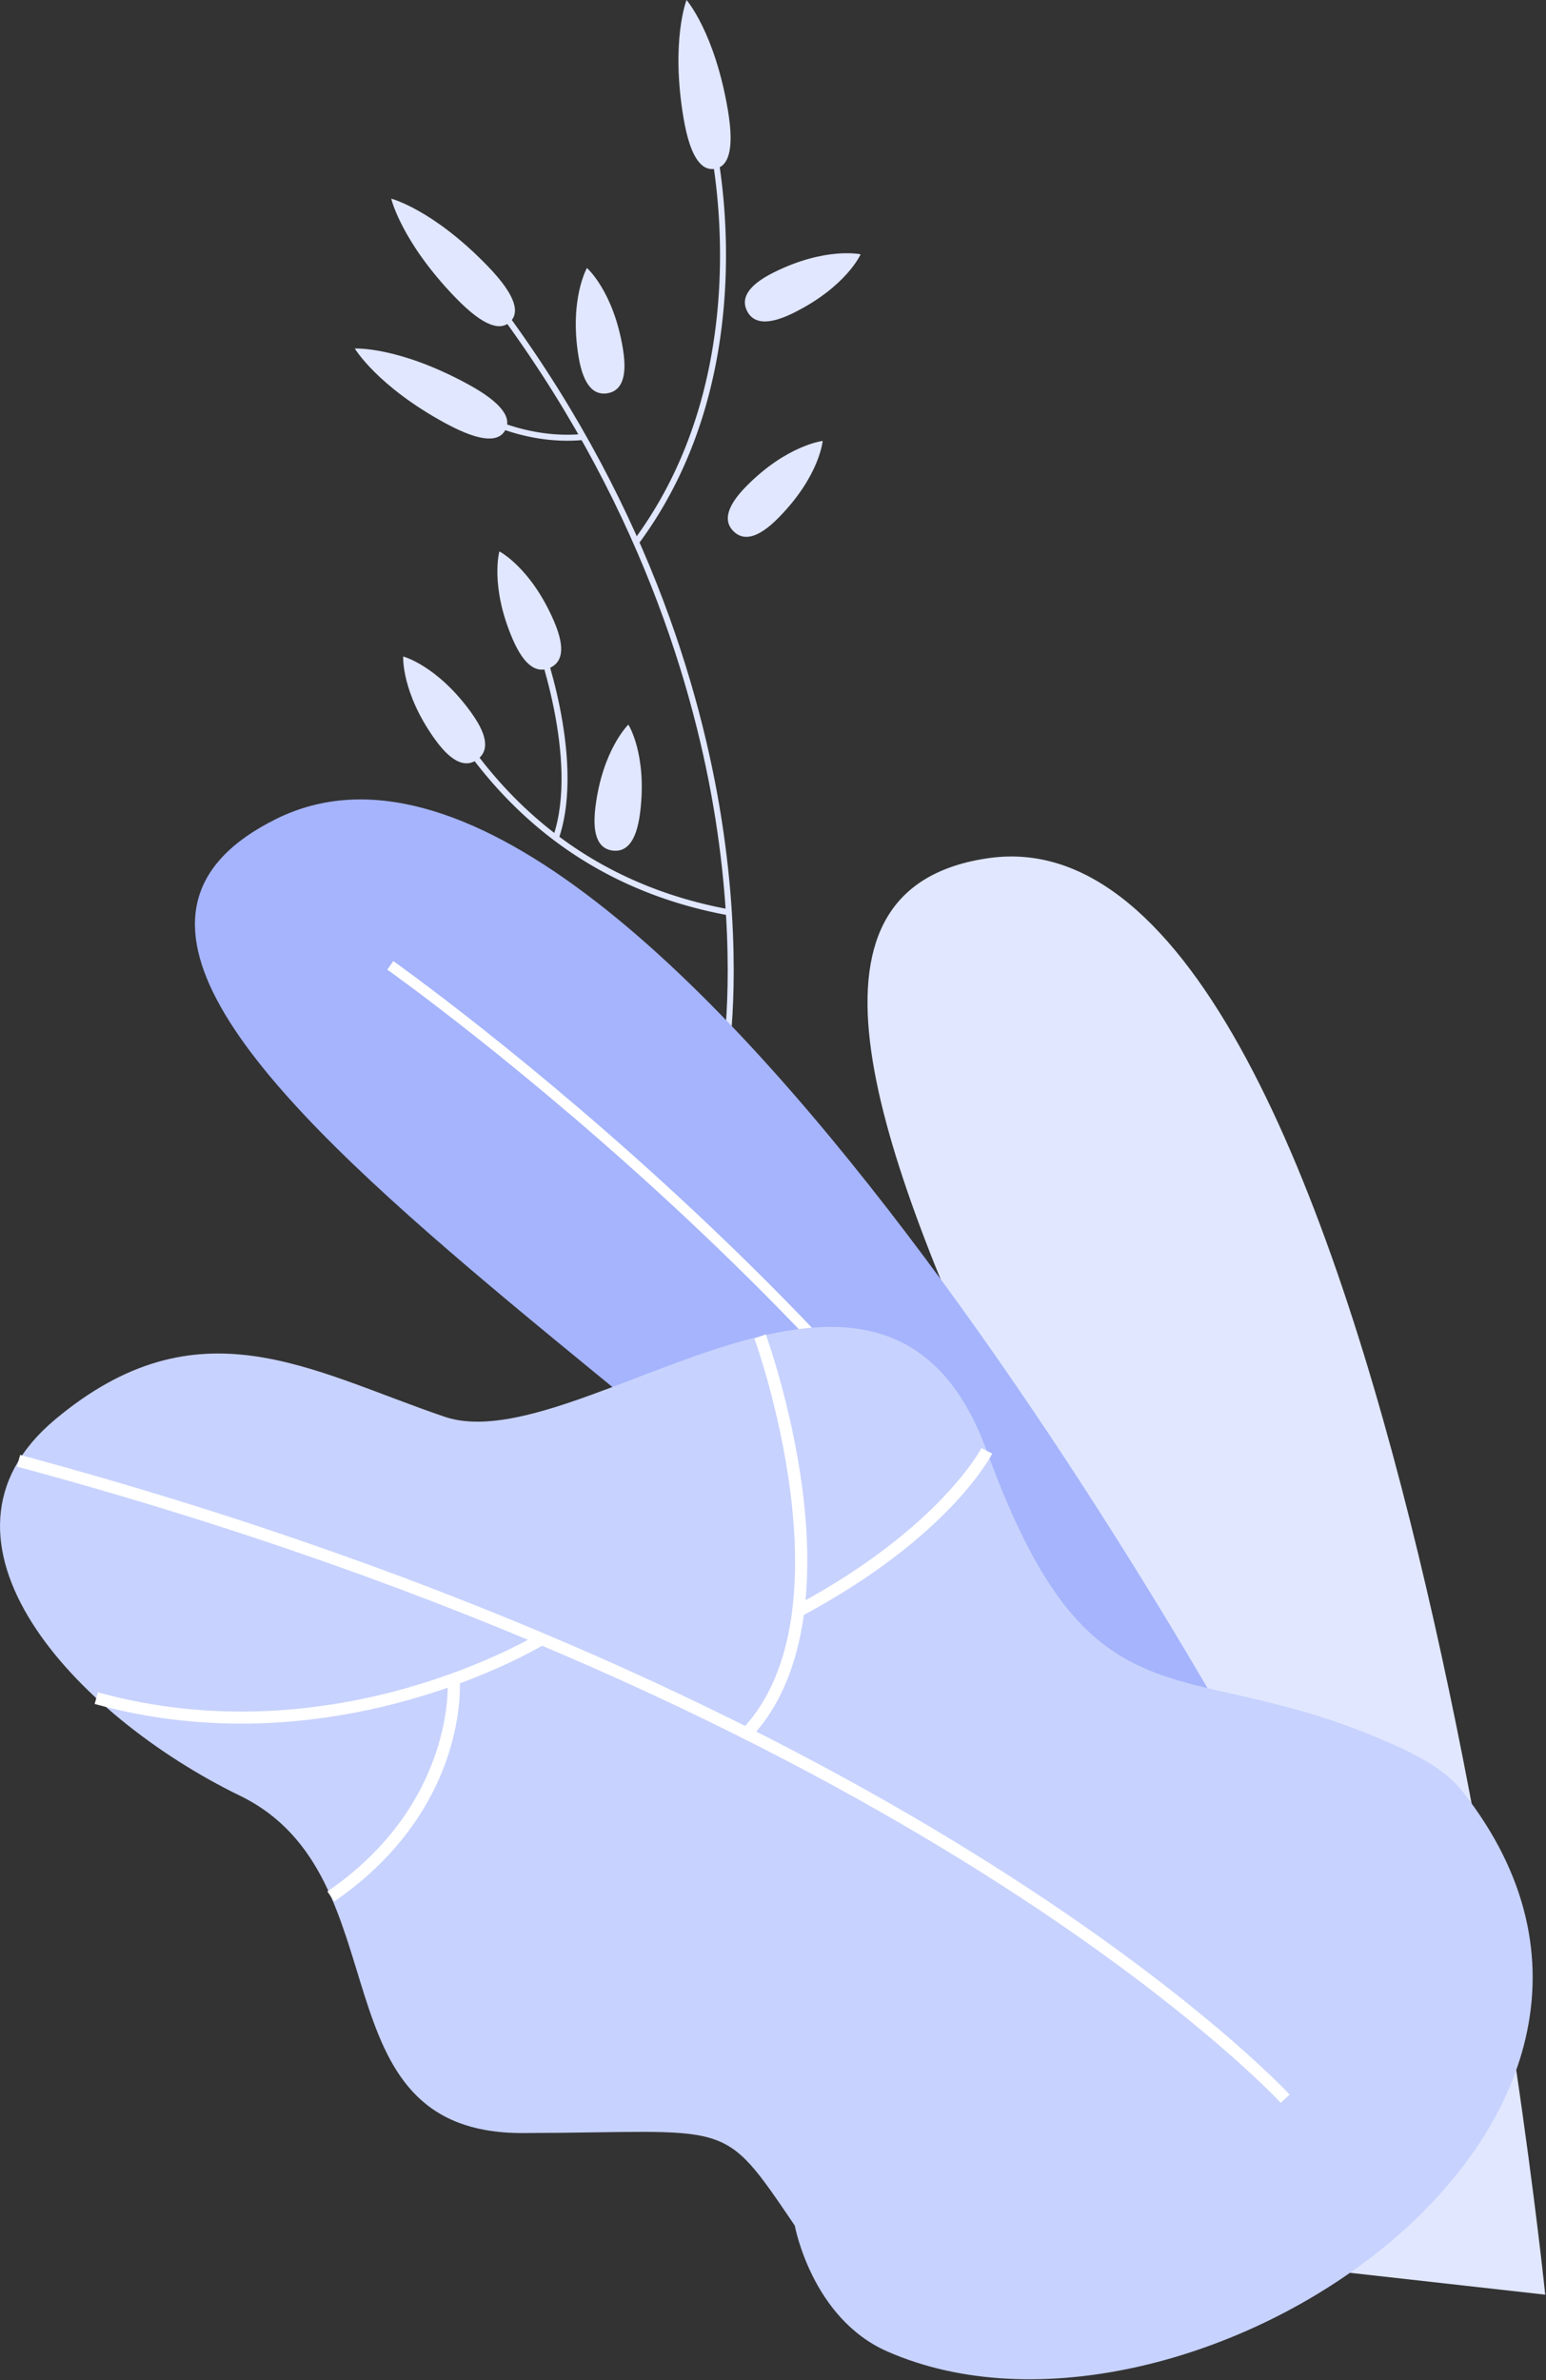
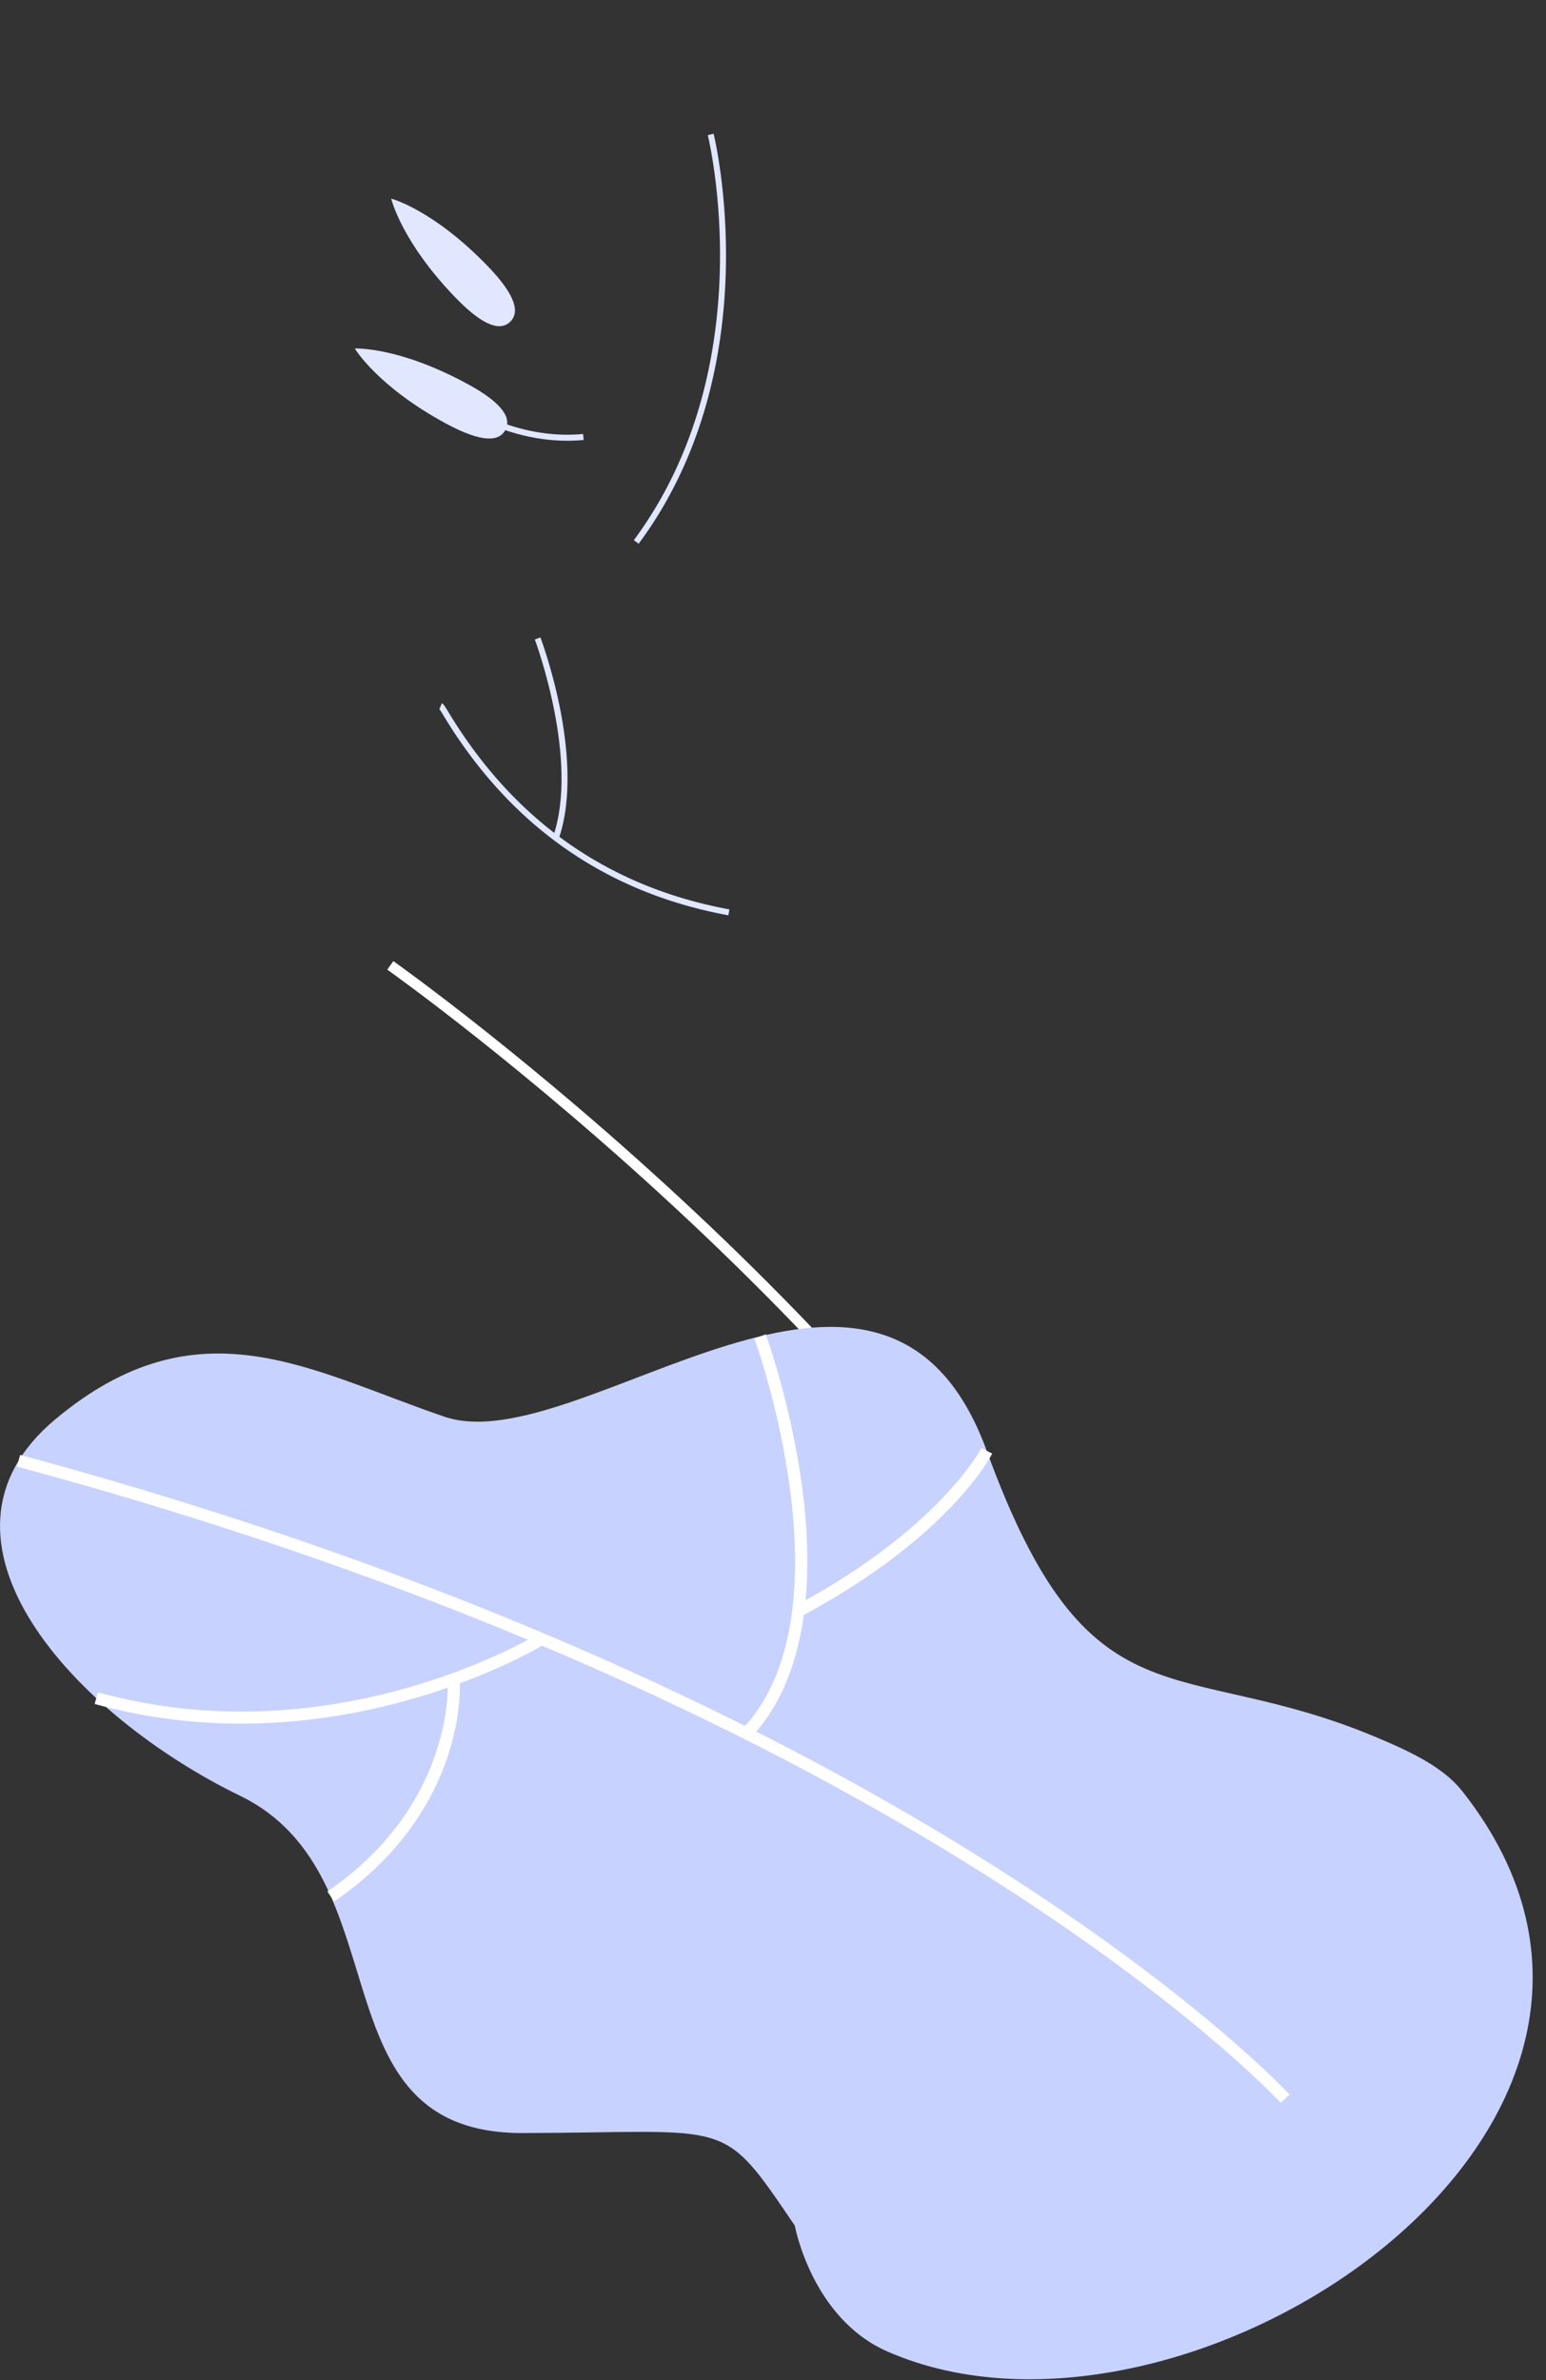
<svg xmlns="http://www.w3.org/2000/svg" width="451" height="694" fill="none">
  <rect width="100%" height="100%" fill="#333333" stroke="none" />
-   <path fill="#E0E7FF" d="M231.605 91.188c-8.284 4.125-12.065 2.723-13.684-.525-1.618-3.249-.463-7.109 7.821-11.234 15.098-7.523 25.321-5.274 25.321-5.274s-4.145 9.406-19.465 17.033h.007Zm-4.51 59.808c-6.505 6.589-10.533 6.478-13.115 3.928-2.582-2.551-2.742-6.578 3.762-13.161 11.849-12 22.251-13.186 22.251-13.186s-.877 10.24-12.898 22.413v.006Zm-14.387 155.485-1.73-.271c.043-.266 4.096-27.15-2.267-67.38-5.875-37.117-22.078-93.51-65.913-151.385l1.396-1.056c44.076 58.196 60.36 114.91 66.259 152.243 6.394 40.478 2.298 67.578 2.255 67.843v.006Z" />
  <path fill="#E0E7FF" d="m186.312 158.555-1.409-1.044c37.917-51.1 21.738-117.417 21.572-118.084l1.698-.432c.167.673 16.556 67.775-21.861 119.554v.006Zm-24.377-30.163c-17.76-1.217-30.566-11.03-30.714-11.142l1.075-1.383c.161.123 16.58 12.673 37.806 10.684l.161 1.742a51.681 51.681 0 0 1-8.334.099h.006ZM212.467 266.9c-35.632-6.547-63.529-26.051-82.92-57.968-.673-1.105-1.31-2.149-1.501-2.341a.7.7 0 0 0 .173.105l.667-1.618c.476.198.76.636 2.162 2.946 19.126 31.467 46.621 50.699 81.74 57.152l-.315 1.724h-.006Z" />
  <path fill="#E0E7FF" d="m162.986 244.592-1.656-.574c7.777-22.475-5.183-57.189-5.313-57.542l1.637-.617c.031.086 3.379 8.974 5.69 20.566 2.143 10.74 3.824 26.081-.358 38.167ZM142.297 77.626c8.673 8.973 9.143 13.692 6.53 16.211-2.613 2.52-7.308 1.896-15.981-7.083C117.038 70.4 114.128 57.93 114.128 57.93s12.133 3.1 28.169 19.69v.005Zm-5.998 34.288c10.977 5.942 12.843 10.296 11.119 13.489-1.729 3.193-6.393 4.008-17.377-1.933-20.002-10.827-26.538-21.839-26.538-21.839s12.503-.704 32.796 10.283Z" />
-   <path fill="#E0E7FF" d="M161.614 181.153c3.67 8.498 2.057 12.191-1.272 13.63-3.33 1.439-7.123.074-10.792-8.424-6.678-15.483-3.874-25.568-3.874-25.568s9.161 4.656 15.944 20.362h-.006Zm20.114-79.38c1.489 9.135-.97 12.328-4.553 12.908-3.583.581-6.925-1.661-8.42-10.795-2.712-16.644 2.465-25.742 2.465-25.742s7.759 6.744 10.508 23.629Zm5.016 135.149c-1.137 9.183-4.398 11.555-8 11.11-3.601-.445-6.183-3.539-5.041-12.729 2.076-16.736 9.6-24.012 9.6-24.012s5.547 8.653 3.441 25.631Zm-49.197-29.009c5.405 7.516 4.621 11.469 1.674 13.587-2.947 2.119-6.944 1.6-12.343-5.922-9.84-13.693-9.26-24.148-9.26-24.148s9.952 2.587 19.935 16.477l-.006.006ZM212.349 32.17c2.07 12.31-.216 16.46-3.793 17.065-3.576.599-7.097-2.57-9.167-14.884-3.774-22.425.884-34.351.884-34.351s8.246 9.424 12.076 32.17Zm238.425 636.944s-44.502-435.422-162.226-418.908c-117.723 16.508 94.484 285.162 103.423 412.331l58.803 6.583v-.006Z" />
-   <path fill="#A5B4FC" d="M368.552 520.941S187.547 185.711 80.529 238.818c-107.018 53.107 180.857 197.445 229.85 296.723l58.173-14.594v-.006Z" />
  <path fill="#fff" d="M336.083 529.396c-32.586-69.177-91.512-132.554-135.199-173.538-47.369-44.43-87.51-72.827-87.905-73.111l1.761-2.495c.401.284 40.721 28.805 88.238 73.383 43.885 41.168 103.083 104.849 135.873 174.464l-2.761 1.303-.007-.006Z" />
  <path fill="#C7D2FE" d="M70.034 523.64c48.227 23.468 20.916 98.457 82.444 98.352 61.533-.142 57.629-5.034 79.38 26.989 0 0 4.911 27.013 26.995 36.703 87.151 38.236 244.584-65.959 167.73-163.372-5.547-7.034-15.03-11.537-25.661-15.971-57.685-24.012-83.099-1.062-113.06-83.264-29.973-82.227-118.872 3.421-158.216-9.974-39.344-13.396-71.837-34.116-113.59.827-41.773 34.981 5.744 86.285 53.984 109.716l-.006-.006Z" />
  <path fill="#fff" d="m373.611 613.16 2.607-2.378c-1.044-1.148-107.777-115.829-370.35-186.532l-.92 3.41c261.584 70.436 367.619 184.358 368.657 185.5h.006ZM234.236 471.058c42.495-22.826 54.708-46.209 55.208-47.197l-3.144-1.599c-.118.234-12.324 23.437-53.732 45.683l1.674 3.107-.006.006Z" />
  <path fill="#fff" d="M219.169 506.545c13.998-14.853 19.15-39.928 14.888-72.512-3.188-24.401-10.588-44.738-10.662-44.936l-3.311 1.217c.29.79 28.706 79.669-3.485 113.822l2.57 2.415v-.006Zm-68.044-22.944c4.991-2.452 7.783-4.162 7.913-4.243l-1.865-2.995c-.587.364-59.415 36.247-128.62 17.107l-.94 3.397c55.764 15.422 104.912-4.125 123.518-13.272l-.006.006Z" />
  <path fill="#fff" d="M97.51 554.458c20.251-13.859 29.128-30.485 33.001-41.99 4.225-12.525 3.626-21.684 3.601-22.067l-3.521.247c.025.352 1.995 35.524-35.082 60.895l1.996 2.909.006.006Z" />
</svg>